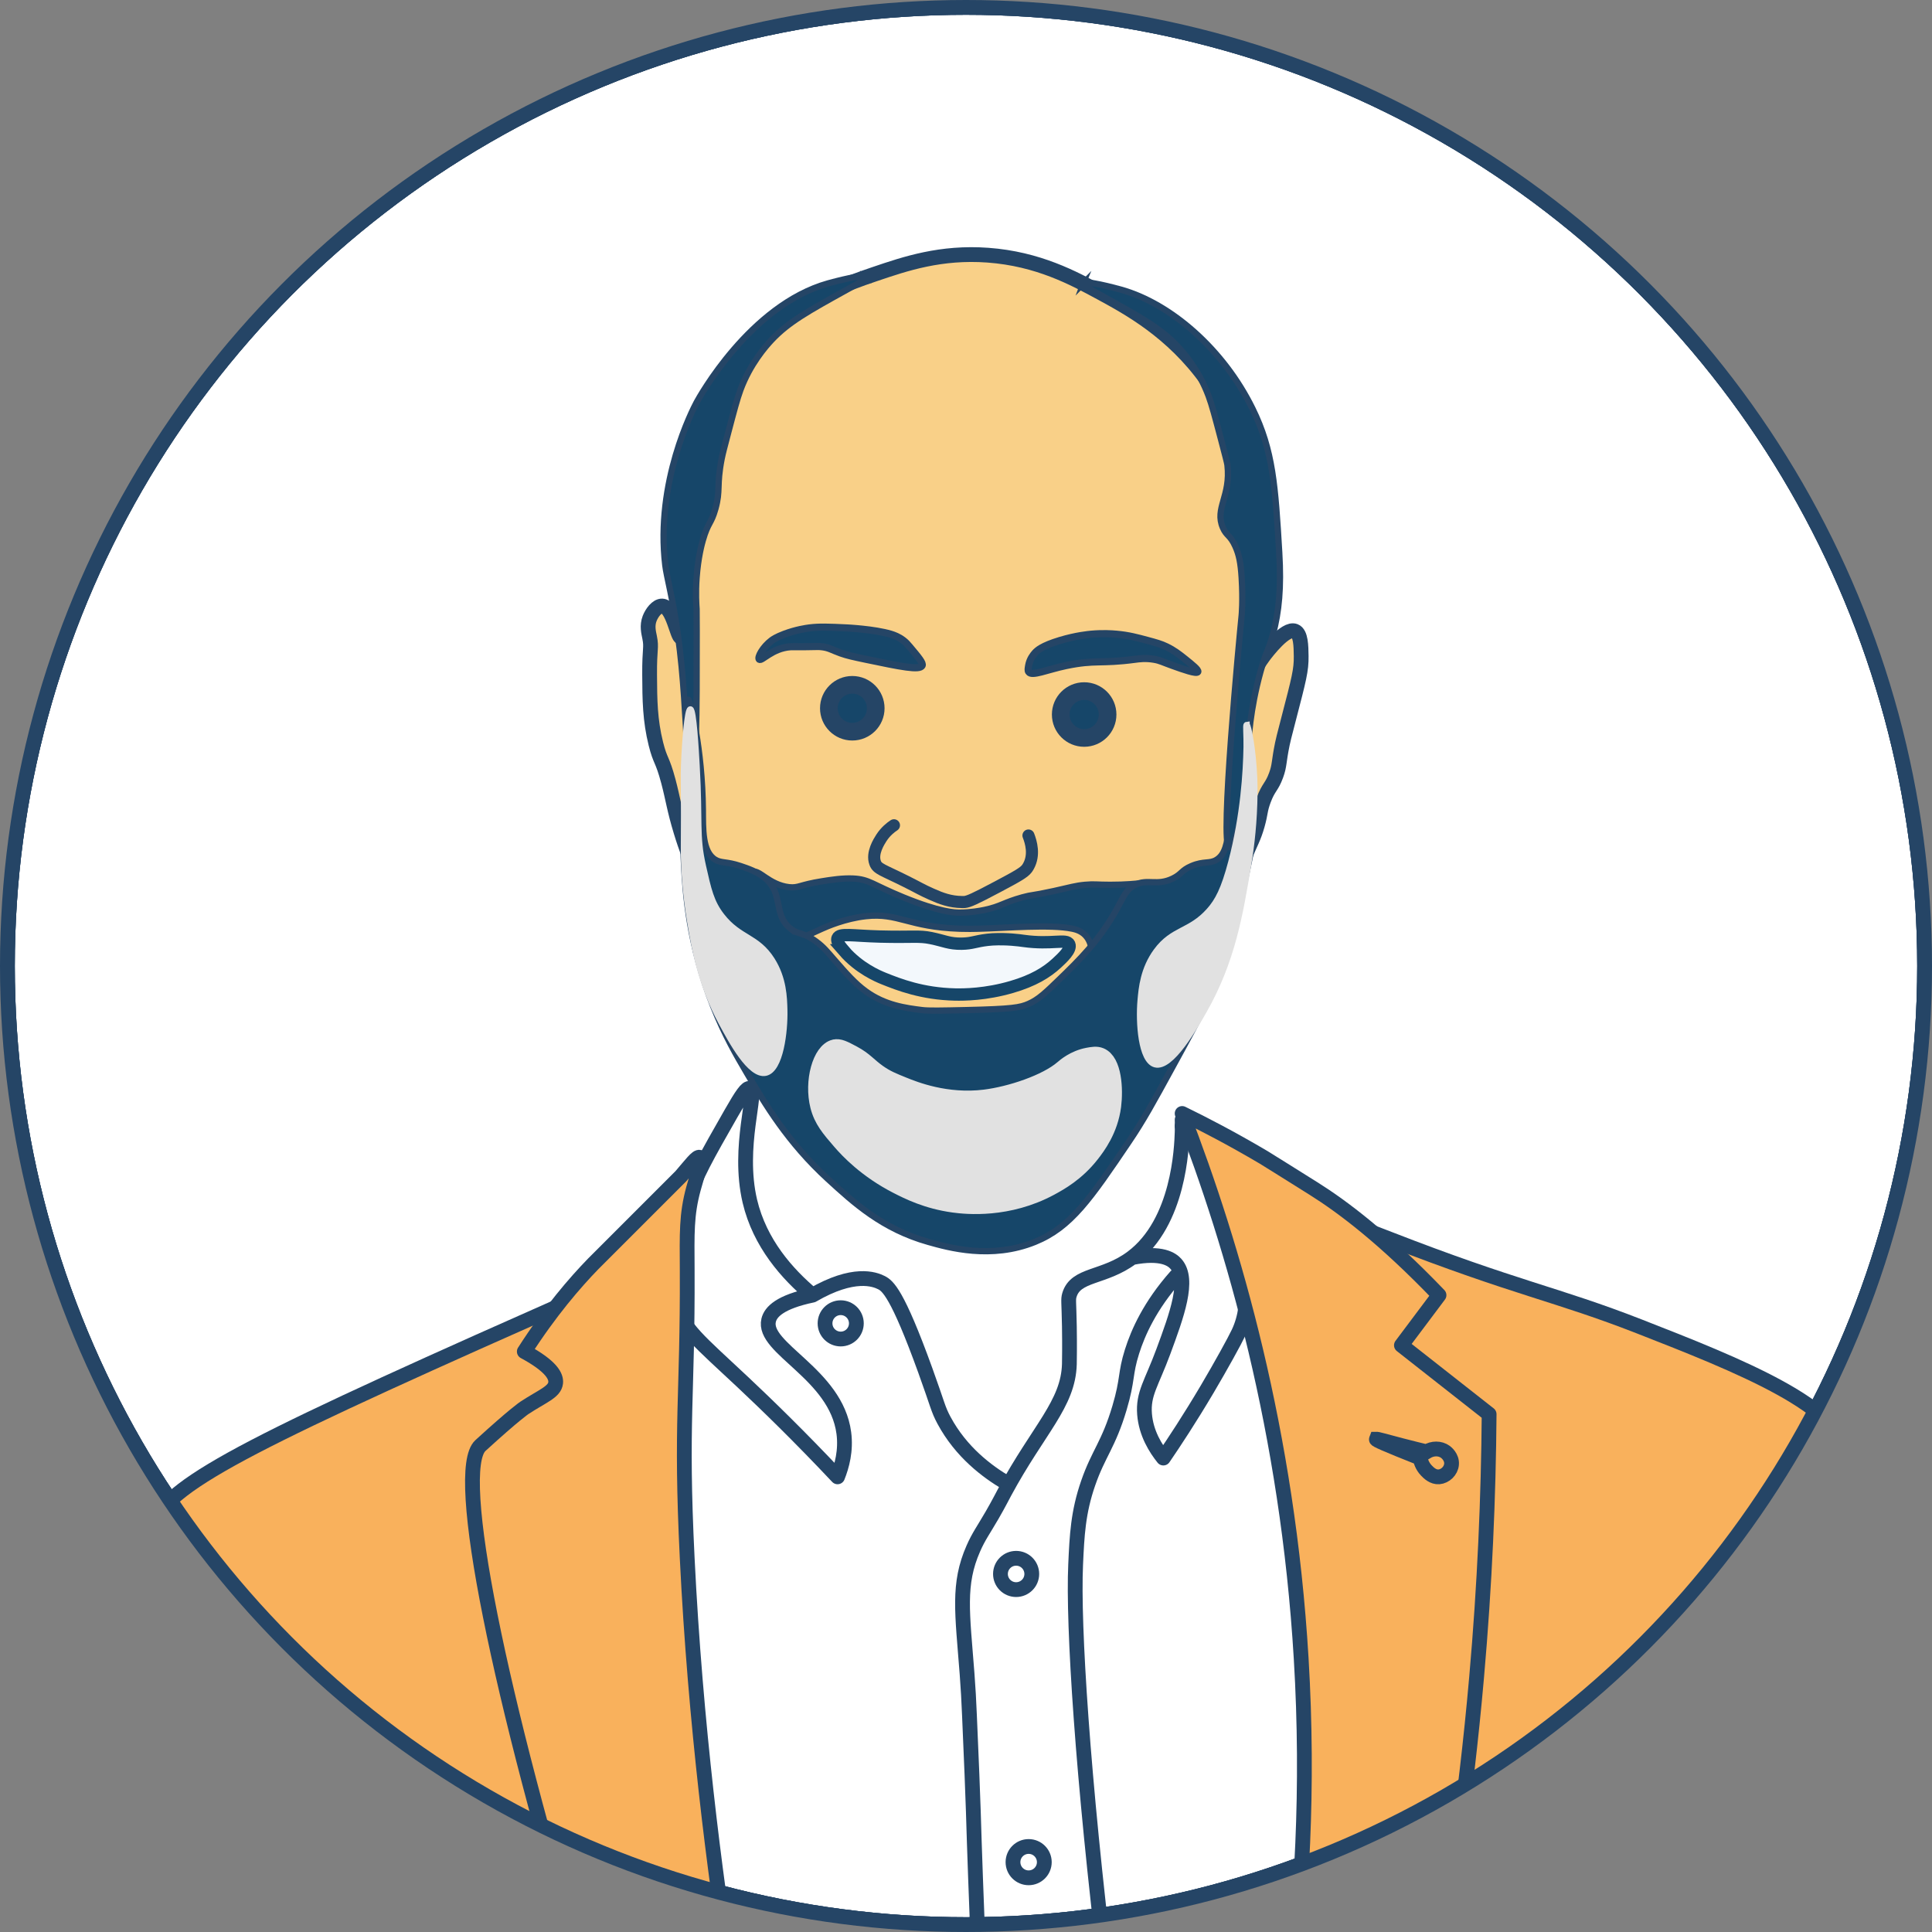
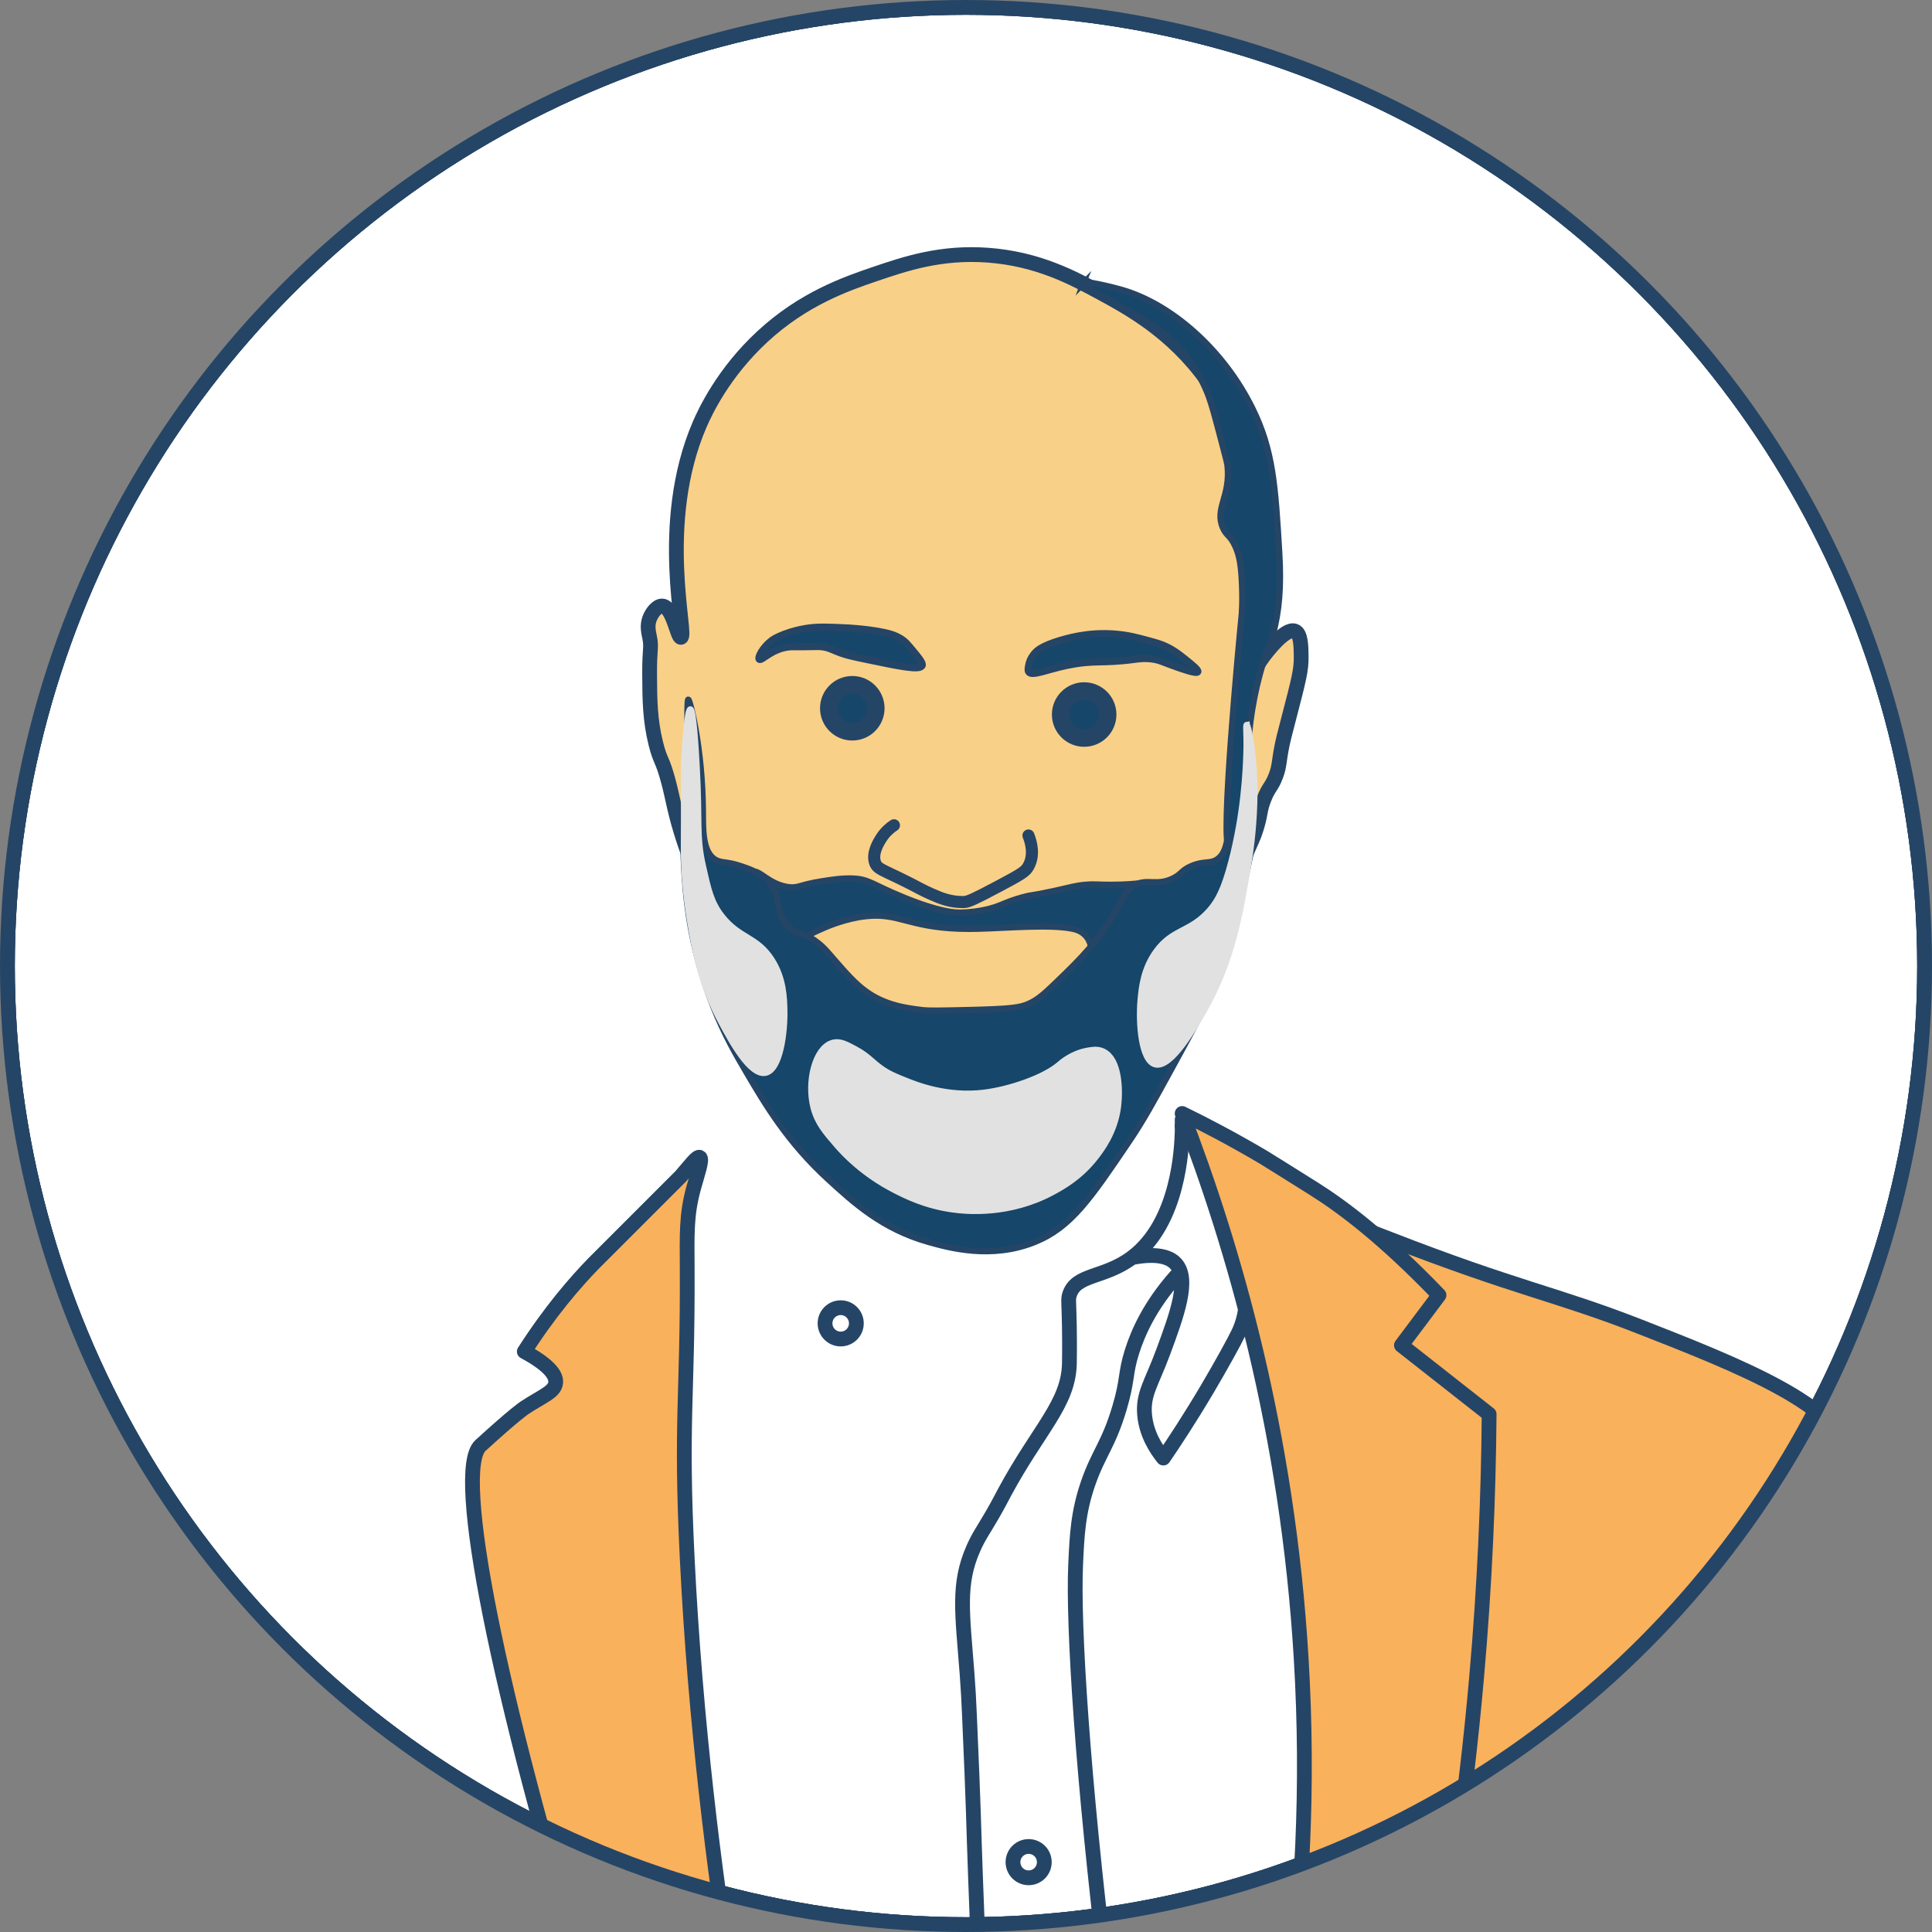
<svg xmlns="http://www.w3.org/2000/svg" id="Layer_2" viewBox="0 0 308.38 308.38">
  <rect x="0" y="0" width="308.38" height="308.38" fill="#808080" stroke="none" />
  <defs>
    <style>.cls-1,.cls-2,.cls-3,.cls-4,.cls-5{fill:none;}.cls-6{stroke-width:2.82px;}.cls-6,.cls-2,.cls-7,.cls-3,.cls-8,.cls-9,.cls-10,.cls-11,.cls-12,.cls-13,.cls-4,.cls-5{stroke:#254566;}.cls-6,.cls-7,.cls-10{fill:#164669;}.cls-6,.cls-3,.cls-9,.cls-14,.cls-15,.cls-4{stroke-miterlimit:10;}.cls-16,.cls-14{fill:#f3f8fc;}.cls-2,.cls-3,.cls-8,.cls-10,.cls-17,.cls-12,.cls-13{stroke-linecap:round;}.cls-2,.cls-8,.cls-9,.cls-13,.cls-4{stroke-width:2.36px;}.cls-2,.cls-8,.cls-10,.cls-17,.cls-12,.cls-13{stroke-linejoin:round;}.cls-7,.cls-18,.cls-11,.cls-5{stroke-miterlimit:10;}.cls-3{stroke-width:1.93px;}.cls-18,.cls-17,.cls-15{fill:#e1e1e1;stroke:#e1e1e1;}.cls-19{clip-path:url(#clippath-1);}.cls-8{fill:#f9d088;}.cls-9,.cls-12,.cls-13{fill:#f9b15c;}.cls-10{stroke-width:1.14px;}.cls-14{stroke:#164669;stroke-width:1.97px;}.cls-15{stroke-width:2.63px;}.cls-11{fill:#fff;}.cls-11,.cls-12,.cls-5{stroke-width:2.36px;}.cls-20{clip-path:url(#clippath);}</style>
    <clipPath id="clippath">
      <circle class="cls-1" cx="154.19" cy="154.19" r="153.01" />
    </clipPath>
    <clipPath id="clippath-1">
      <circle class="cls-1" cx="154.19" cy="154.19" r="153.01" />
    </clipPath>
  </defs>
  <g id="Layer_26">
    <g class="cls-20">
      <path class="cls-8" d="M187.19,166.23c-.37,2.11-.69,5.3,0,9,1.11,5.97,4.23,9.95,5,11,6.04,8.26,15.78,39.23,4,53-11.37,13.3-39.3,6.44-54-1-6.34-3.21-24.38-12.34-27-28-1.15-6.88,1.44-10.46,4-35,.49-4.68.81-8.52,1-11,22.33.67,44.67,1.33,67,2Z" />
      <path class="cls-16" d="M111.69,310.73c3.16.86,7.61,1.98,13,3,8.97,1.7,26.07,4.16,49,2,29.56-2.78,44.34-4.18,53-13,20.43-20.82,9.08-67.11-9-95-9.66-14.91-21.2-24.48-29-30,.54,3.11,1.06,9.1-2,15-.74,1.43-4.17,8.03-11,11-2.15.94-3.93,1.2-5,3-1.25,2.11-.24,4.16,0,8,.13,2.13.05,5.19-1,9-3,4.67-6,9.33-9,14-6.67-5.09-9.66-10.2-11-13-2.14-4.47-3-8-3-8-.99-4.08-.57-5.52-2-8-.55-.95-2.38-4.13-6-5-4.79-1.15-8.71,2.71-9,3-2.32-2.12-5.62-5.71-8-11-4.37-9.7-2.76-18.71-2-22-8.06,13.2-28.25,50.35-21,97,2.54,16.35,7.82,29.82,13,40Z" />
      <circle class="cls-11" cx="154.19" cy="154.19" r="153.01" />
      <circle class="cls-5" cx="154.19" cy="154.19" r="153.01" />
      <g class="cls-19">
        <path class="cls-8" d="M108.69,101.73c-.58.07-1.28-4.93-3-5-.84-.03-1.66,1.11-2,2-.44,1.16-.16,2.2,0,3,.35,1.75-.03,1.64,0,6,.02,4.04.06,7.22,1,11,.72,2.88,1.01,2.29,2,6,.75,2.84.93,4.49,2,8,.46,1.52.85,2.59,1,3,2.19,6.15,5.75,20.99,6,22,2.67,10.86,16.33,27.4,34,29,18.63,1.69,32.23-14.08,33-15,0,0,8.25-9.86,14-29,.36-1.18.84-3.17,2-6,.93-2.27,1.41-2.94,2-5,.57-2.01.39-2.35,1-4,.8-2.16,1.29-2.05,2-4,.58-1.59.39-2.04,1-5,.14-.69.23-1.02,1-4,1.65-6.35,2.03-7.77,2-10-.02-1.63-.05-3.63-1-4-1.52-.59-4.53,3.37-5,4-1.44,1.93-1.69,3.06-2,3-.95-.19,2.02-11.06,1-23-.43-5.01-1.38-14.73-8-24-5.58-7.81-12.53-11.57-17-14-4.34-2.35-9.98-5.41-18-6-7.52-.55-13.17,1.36-18,3-4.74,1.61-11.48,3.97-18,10-6.26,5.79-9.15,12.04-10,14-6.9,15.96-1.89,33.87-3,34Z" />
-         <path class="cls-9" d="M41.7,340.88c18.99-3.05,37.99-6.1,56.98-9.15-7.94-30.84-12.68-72.26,1-116,1.52-4.86,3.2-9.52,5-14-2.33,1-4.67,2-7,3-5.47,2.4-12.76,5.61-21.33,9.44-44.15,19.75-51.64,24.4-52.67,31.56-1.65,11.48,14.46,21.32,10.88,26.68-2.97,4.44-14.81-1.33-17.32,2.79-3.39,5.55,14.11,17.02,21.59,38.66,3.78,10.94,3.51,20.88,2.87,27.02Z" />
        <path class="cls-13" d="M247.72,340.88c12.37-12.63,17.95-25.3,20.53-32.68,1.74-4.99,2.6-17.25,4.31-41.79,4.26.25,8.53.51,12.79.76-3.32-4.64-6.47-10.82-5-17,2.31-9.72,14.07-11.06,14.33-17.44.32-7.96-17.59-14.97-33-21-13.22-5.17-19.62-6.06-40-14-4.83-1.88-8.89-3.32-14-6-9.53-5-18.98-11.99-19-12h0c8.39,12.51,19.4,32.47,25,59,9.65,45.75-2.69,83.18-9,99,14.35,1.05,28.69,2.1,43.04,3.15Z" />
        <path class="cls-10" d="M147.19,106.23c.18-.4-.55-1.27-2-3-.35-.42-.62-.71-1-1-.75-.58-1.48-.84-2-1-2.64-.79-7-1-7-1-2.92-.14-4.41-.2-6,0-.53.07-2.11.29-4,1-1.29.49-1.81.86-2,1-1.42,1.06-2.29,2.71-2,3,.36.36,2.06-1.81,5-2,.35-.02.24.01,2,0,2.21-.02,2.4-.07,3,0,1.17.14,1.53.47,3,1,1.06.38,2.06.59,4,1,5.6,1.17,8.64,1.8,9,1Z" />
        <path class="cls-3" d="M142.69,131.73c-.52.34-1.33.97-2,2-.37.58-1.58,2.44-1,4,.36.99,1.16,1.08,5,3,2.07,1.04,2.38,1.28,4,2,1.54.69,2.99,1.23,4.86,1.25.11,0,.23.01.38,0,.69-.06,1.65-.5,5.33-2.45,3.25-1.72,4.18-2.27,4.65-2.88.07-.09.15-.21.25-.39,1.01-1.81.42-3.83,0-4.9" />
        <circle class="cls-6" cx="173.05" cy="114.05" r="3.74" />
        <circle class="cls-6" cx="136.04" cy="113.05" r="3.74" />
-         <path class="cls-14" d="M134.69,151.73c-1.06-1.22-1.13-1.7-1-2,.35-.82,2.32-.36,6.74-.24,5.28.14,6.2-.16,8.19.25,2.1.43,2.89.92,4.89.89,1.69-.03,2.15-.39,4.12-.62.27-.03.52-.05.78-.07,2.32-.12,4.26.14,4.95.24,4.54.64,6.9-.41,7.32.55.36.83-1.14,2.2-2,3-1.62,1.5-3.76,2.8-7.18,3.8-4.16,1.22-7.64,1.24-9.06,1.21-5.25-.12-8.97-1.58-11.41-2.56-.91-.37-3.9-1.62-6.36-4.45Z" />
-         <circle class="cls-4" cx="162.19" cy="251.23" r="2.5" />
        <circle class="cls-4" cx="164.19" cy="297.23" r="2.5" />
        <path class="cls-2" d="M180.69,200.73c4.75-.93,6.39.31,7,1,2.24,2.52.13,8.23-2,14-1.89,5.11-3.26,6.73-3,10,.25,3.08,1.79,5.49,3,7,1.71-2.5,4.2-6.27,7-11,2.21-3.74,4.38-7.68,5-9,4.61-9.72-3.99-25.83-9-34,.02.48.03,1.17,0,2-.08,2.34-.47,14.37-8,20-4.49,3.36-9,2.55-10,6-.21.73-.07.98,0,5,.05,3.07.01,5.51,0,6-.17,6.37-4.91,10.4-10.33,20.44-.22.4-.91,1.78-1.99,3.65-1.42,2.45-2.16,3.41-3.01,5.35-2.51,5.7-1.75,10.2-1,20,.17,2.2.29,4.4.38,6.6.32,7.35.54,12.75.62,15.4.16,5.36.44,13.73,1,27l20.33-.44c-3.89-32.06-5.44-56.37-5-66,.21-4.64.38-8.33,2-13,1.63-4.72,3.26-6.14,5-12,1.37-4.61.86-5.4,2-9,.97-3.07,2.87-7.33,7-12" />
        <circle class="cls-4" cx="134.19" cy="211.23" r="2.5" />
        <path class="cls-10" d="M164.19,107.23c-.14-.22-.08-.52,0-1,.18-1.05.77-1.74,1-2,.33-.38,1.11-1.13,4-2,2.59-.78,4.58-.96,5-1,1.81-.16,3.25-.07,4,0,1.94.17,3.33.55,5,1,1.41.38,2.13.58,3,1,1.23.59,2.06,1.25,3,2,1.06.85,2.15,1.72,2,2-.2.36-2.36-.41-4-1-1.63-.58-1.99-.83-3-1-1.35-.23-2.4-.08-3,0-5.62.75-6.27.02-11,1-3.07.64-5.52,1.77-6,1Z" />
-         <path class="cls-7" d="M138.19,44.23c-.2-.55-5,.72-6,1-12.52,3.51-20.65,18.35-21,19-.62,1.17-6.6,12.71-5,26,.21,1.78,1.21,5.3,2,11,.51,3.67.77,6.68,1,10,.92,13.05.74,21,1,21,.32,0,.98-11.79,1-22,.02-8.42.02-12.63,0-13-.05-.7-.18-2.55,0-5,.23-3.27.86-5.52,1-6,.84-2.93,1.31-2.54,2-5,.85-3.02.15-3.65,1-8,.16-.82.44-1.88,1-4,.98-3.72,1.47-5.57,2-7,1.52-4.11,3.99-6.93,5-8,2.69-2.84,5.79-4.56,12-8,1.57-.87,3.12-1.68,3-2Z" />
+         <path class="cls-7" d="M138.19,44.23Z" />
        <path class="cls-7" d="M184.19,141.23c-.48-.74-1.95.01-7,0-2.15,0-2.48-.14-4,0-1.59.15-2.23.39-5,1-3.76.82-3.29.53-5,1-3.01.83-3.41,1.45-6,2-.72.15-2.27.44-4,.44-.8,0-3.18-.06-9-2.44-4.94-2.02-5.44-2.88-8-3-1.71-.08-3.52.2-5,.44-3.56.56-3.71,1.11-5.25.94-3.19-.36-4.92-2.99-5.75-2.37-.3.23-.21.97,0,2.44.5,3.56.73,5.36,1,6,.76,1.83,1.6,3.87,3,4,.67.06,1.11-.37,2-1,.71-.5,2.14-1.14,5-2.44.72-.33,3.72-1.64,7-2,5.22-.58,6.76,1.72,15,2,1.25.04,2.15.02,3,0,4.47-.11,11.45-.74,15,0,.47.1,1.31.31,2,1,.39.39.79.99,1,2,.64,3.09-1.29,6.27-1,6.44.36.21,3.05-4.7,7-10,2.76-3.7,4.59-5.52,4-6.44Z" />
        <path class="cls-7" d="M126.19,148.23c-2.81-2.19-1.07-5.46-4-8-1.25-1.09-2.87-1.62-4-2-2.26-.75-3.04-.43-4-1-2.13-1.26-1.97-4.98-2-8-.08-9.73-2.07-17.57-2.33-17.56-.18,0-.13,3.39-.13,3.39.21,14.27-.98,15.21-.54,23.17.23,4.17.76,12.61,4.67,22.44,1.81,4.55,3.7,7.79,5.33,10.56,2.94,5,6.53,11.08,13,17,4.15,3.8,8.67,7.93,16,10,3.22.91,10.03,2.83,17,0,5.75-2.33,8.84-6.89,15-16,2.29-3.38,3.86-6.25,7-12,4.69-8.57,7.07-12.98,9-19,.74-2.3,1.49-5.86,3-13,.8-3.8,1.31-6.48,1-10-.32-3.65-1.4-7.06-2-7-.34.03-.58,1.2-2,11-.33,2.29-.59,4.13-2,5-1.13.7-2,.15-4,1-1.67.71-1.51,1.28-3,2-2.55,1.23-3.99,0-6,1-1.45.71-1.84,1.91-3,4-2.75,4.95-6.06,8.15-9,11-2.27,2.2-3.41,3.3-5,4-1.36.6-2.59.83-10,1-3.96.09-5.96.13-7,0-2.62-.33-5.91-.75-9-3-1.71-1.24-3.16-2.89-5-5-1.07-1.22-1.7-2.06-3-3-2.07-1.5-2.69-.98-4-2Z" />
-         <path class="cls-2" d="M129.69,206.73c-4.01-3.36-8.41-8.27-10-15-2.06-8.76,1.34-17.6,0-18-.49-.14-1.25.93-3,4-3.84,6.73-5.76,10.09-7,14-1.99,6.28-3.46,10.9-2,16,1.26,4.4,3.86,6.28,11,13,3.67,3.45,8.88,8.5,15,15,.69-1.72,1.37-4.18,1-7-1.24-9.47-13.08-13.49-12-18,.32-1.34,1.83-2.92,7-4,6.57-3.82,9.91-2.55,11-2,1,.51,2.53,1.64,7,14,2.01,5.55,2,6.14,3,8,2.73,5.06,6.86,8.15,10,10" />
        <path class="cls-7" d="M172.92,45.23c.2-.55,5,.72,6,1,7.96,2.23,16.35,9.54,21,19,3.3,6.71,3.63,12.33,4.27,23,.33,5.59-.04,9.38-1,13-.73,2.74-1,2.38-2,6-1.67,6.07-1.94,10.83-2,13-.05,1.85.05,1.57,0,3-.24,6.4-2.36,12.11-3,12-1.5-.27,1.63-33.36,2-37,0,0,.23-2.3,0-6-.15-2.44-.43-3.73-1-5-.84-1.88-1.41-1.64-2-3-1.34-3.1,1.3-5.02.73-10-.04-.35-.36-1.57-1-4-.98-3.72-1.47-5.57-2-7-1.52-4.11-3.99-6.93-5-8-2.69-2.84-5.79-4.56-12-8-1.57-.87-3.12-1.68-3-2Z" />
      </g>
      <path class="cls-12" d="M83.69,215.73c4.42,2.39,5.11,4,5,5-.16,1.46-2.08,2.08-5,4,0,0-1.54,1.01-7,6-4.41,4.04,2.92,39.82,17,86,7.67-.33,15.33-.67,23-1-2.57-16.53-5.7-40.45-7-67-1.08-21.98.09-25.67,0-46-.03-5.85-.14-8.8,1-13,.58-2.16,1.52-4.73,1-5-.41-.21-1.44,1.19-3,3,0,0-2.33,2.33-7,7q-7,7-7,7c-2.92,3.01-6.84,7.53-11,14Z" />
      <path class="cls-13" d="M188.69,177.73c8.17,21.14,16.84,50.82,19,87,1.25,20.85.07,39.43-2,55,7.33,1.33,14.67,2.67,22,4,3.35-16.89,6.21-35.62,8-56,1.31-14.85,1.9-28.89,2-42-4.67-3.67-9.33-7.33-14-11,2-2.67,4-5.33,6-8-8.75-9.12-15.38-14.1-20-17-3.48-2.18-7.43-4.66-8-5-5.18-3.06-9.67-5.38-13-7Z" />
-       <path class="cls-4" d="M219.69,229.73c.03-.09,1.19.27,4,1,1.67.44,3.06.77,4,1,.98-.6,2.16-.6,3,0,.1.07,1.1.81,1,2-.09,1.07-1.03,1.92-2,2-.95.07-1.64-.63-2-1-.73-.75-.94-1.62-1-2-5.81-2.3-7.04-2.9-7-3Z" />
      <path class="cls-17" d="M110.19,113.23c.49,0,.86,6.49,1,9,.52,9.17-.11,11.05,1,16,.85,3.77,1.29,5.81,3,8,2.82,3.62,5.61,3.24,8,7,1.88,2.96,1.95,6.03,2,8,.08,3.37-.63,9.51-3,10-2.42.5-5.44-5.1-7-8-3.33-6.18-4.3-11.85-5-16-.83-4.88-.97-9.03-1-10-.05-1.56,0-1.6,0-7,0-5.89-.07-6.08,0-8,.13-3.65.56-9,1-9Z" />
      <path class="cls-18" d="M198.99,115.72c-.15.02.02,1.63-.01,3.5-.07,3.98-.47,10.92-2.44,18.39-1.15,4.35-2.12,6.21-3.52,7.78-3.05,3.43-5.81,2.86-8.44,6.46-2.07,2.83-2.35,5.89-2.52,7.85-.31,3.51.09,9.58,2.33,10.18,2.53.67,6.28-5.96,7.8-8.64,4.47-7.89,5.7-15.25,7-23,.33-1.97.86-5.55,1-10,.07-2.17.02-3.59,0-4-.18-4.45-.96-8.54-1.2-8.51Z" />
      <path class="cls-15" d="M133.19,167.23c.78-.19,1.52.21,3,1,1.85.99,2.4,1.87,4,3,1.29.91,2.34,1.33,4,2,1.78.72,6.86,2.76,13,2,4.11-.51,9.79-2.4,12.45-4.69.36-.31,1.82-1.59,4-2,.72-.13,1.38-.26,2,0,2.12.88,2.34,5.33,2,8-.5,3.84-2.49,6.46-3.45,7.69-2.36,3.02-5.04,4.49-6.55,5.31-6.72,3.62-13.3,2.99-15.45,2.69-4.22-.58-7.21-2.08-9-3-4.86-2.49-7.79-5.6-9-7-1.82-2.1-2.98-3.46-3.55-5.69-.99-3.93.35-8.77,2.55-9.31Z" />
    </g>
    <circle class="cls-5" cx="154.19" cy="154.19" r="153.01" />
  </g>
</svg>